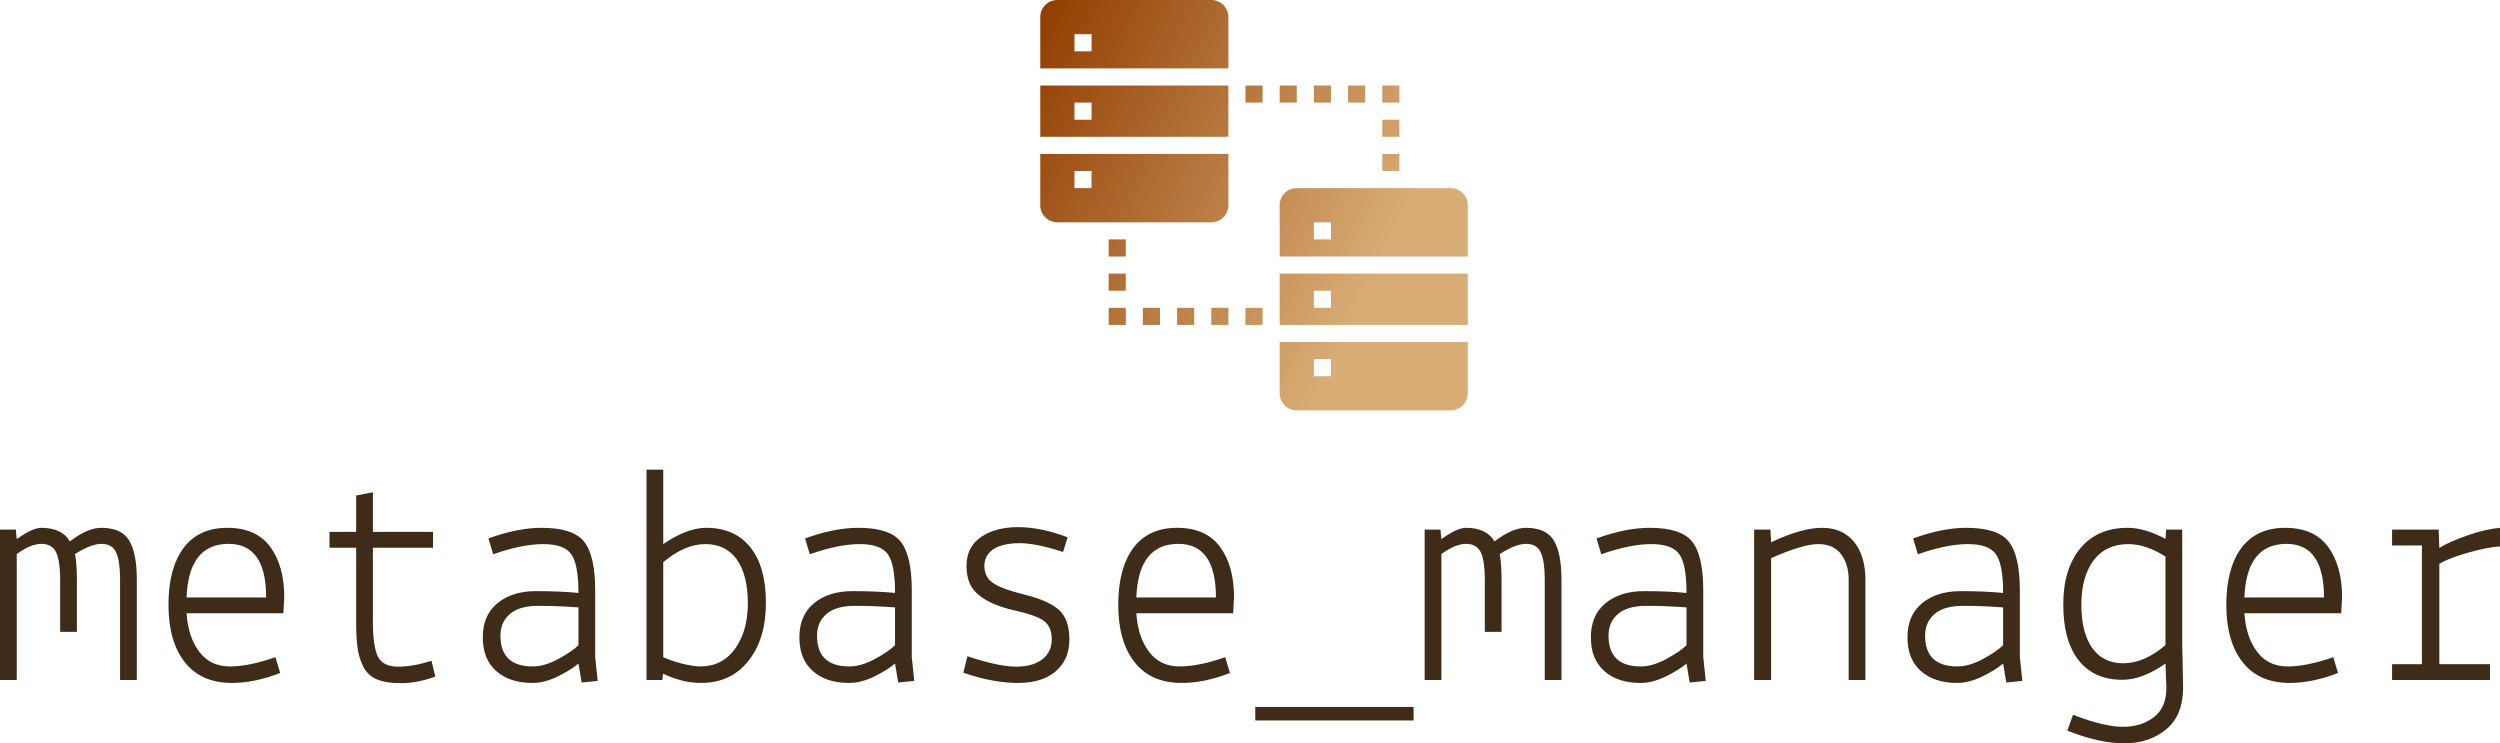
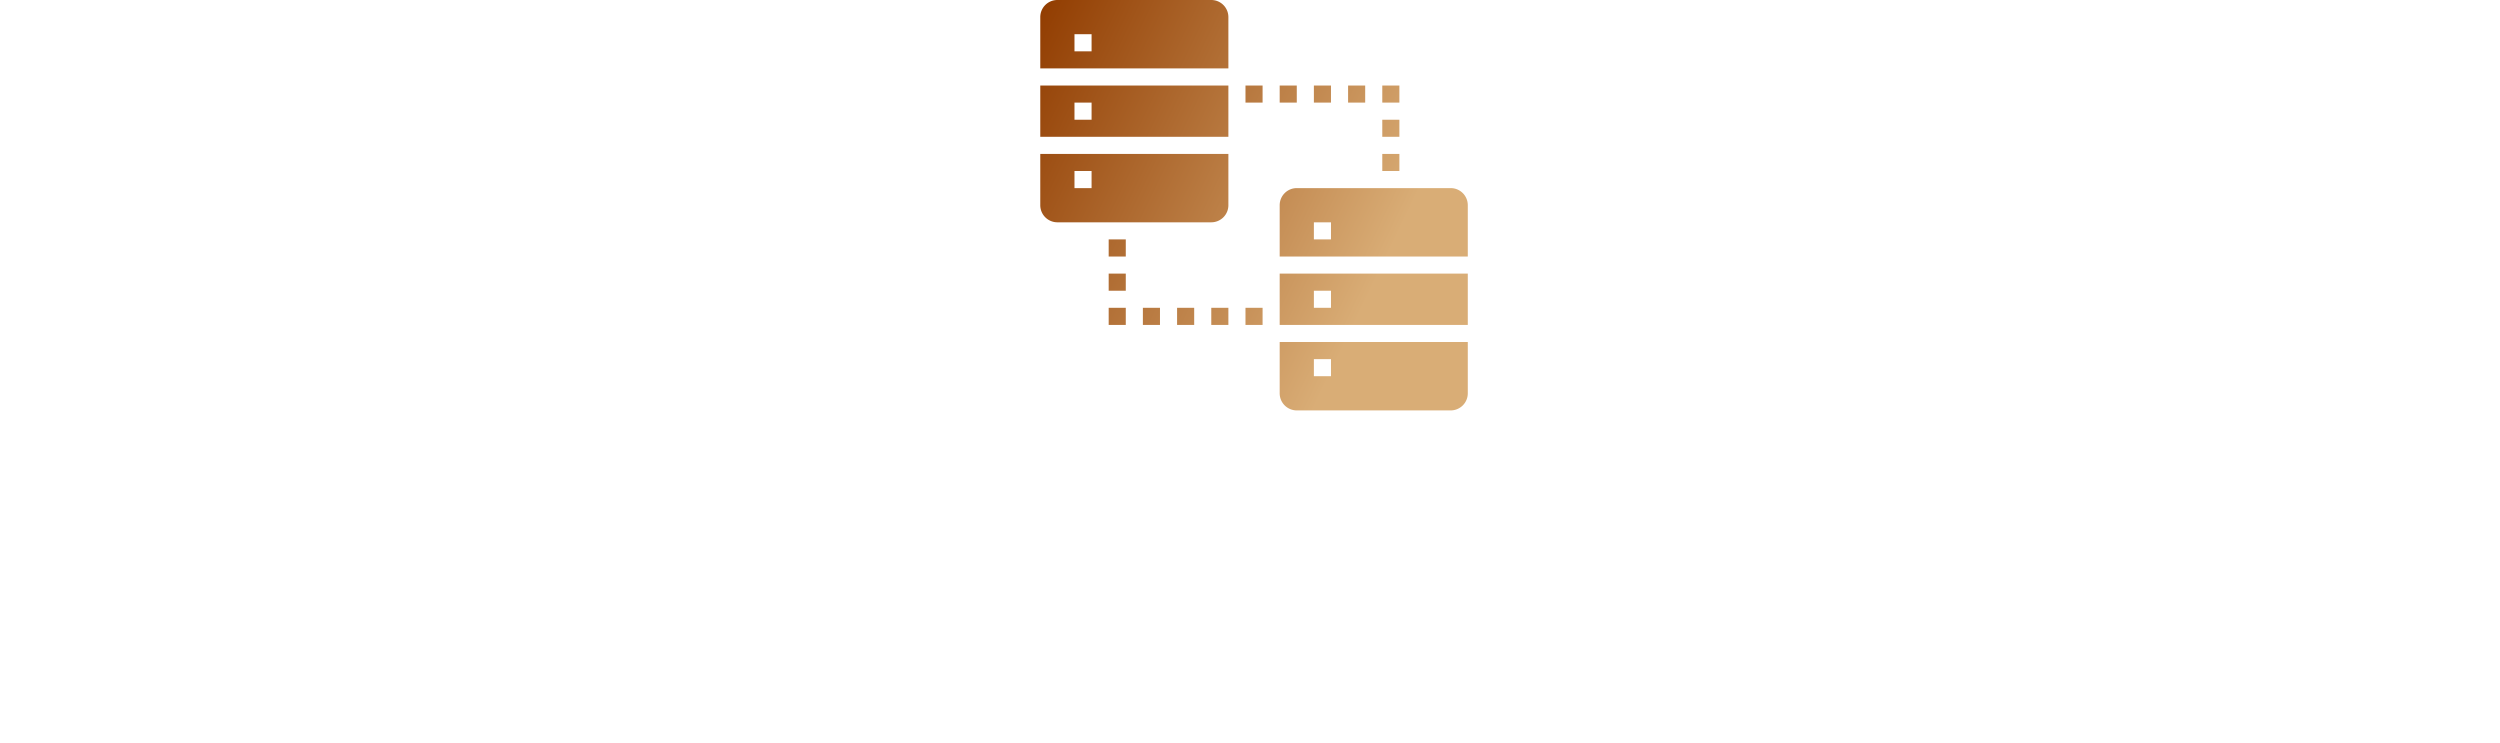
<svg xmlns="http://www.w3.org/2000/svg" data-v-423bf9ae="" viewBox="0 0 548.231 163" class="iconAbove">
  <g data-v-423bf9ae="" id="427369fd-b1bc-4a67-bee8-88cff7f4a485" fill="#3E2B18" transform="matrix(4.959,0,0,4.959,-2.43,97.05)">
-     <path d="M0.49 3.85L1.19 3.85L1.23 4.27L1.23 4.27Q1.93 3.77 2.31 3.77L2.31 3.77L2.31 3.77Q3.23 3.77 3.58 4.37L3.58 4.37L3.58 4.37Q4.37 3.77 4.96 3.77L4.96 3.77L4.96 3.77Q5.87 3.77 6.20 4.33L6.20 4.33L6.20 4.33Q6.54 4.89 6.54 6.05L6.54 6.05L6.54 10.50L5.80 10.50L5.80 6.05L5.80 6.05Q5.80 5.25 5.63 4.87L5.63 4.87L5.63 4.87Q5.46 4.48 4.98 4.48L4.98 4.48L4.98 4.48Q4.51 4.48 3.81 4.93L3.81 4.93L3.81 4.93Q3.89 5.40 3.89 6.05L3.89 6.05L3.89 8.37L3.15 8.37L3.15 6.05L3.15 6.05Q3.15 5.25 2.98 4.87L2.98 4.87L2.98 4.87Q2.80 4.48 2.32 4.48L2.32 4.48L2.32 4.48Q1.85 4.48 1.23 4.93L1.23 4.93L1.23 10.50L0.49 10.50L0.49 3.85ZM7.94 7.18L7.94 7.18L7.94 7.18Q7.94 5.57 8.60 4.67L8.60 4.67L8.60 4.67Q9.27 3.77 10.54 3.77L10.54 3.77L10.54 3.77Q11.82 3.77 12.44 4.61L12.44 4.61L12.44 4.61Q13.06 5.45 13.06 6.85L13.06 6.85L13.02 7.55L8.74 7.55L8.74 7.55Q8.81 8.60 9.30 9.25L9.30 9.25L9.30 9.25Q9.79 9.90 10.65 9.90L10.65 9.90L10.65 9.90Q11.51 9.90 12.67 9.49L12.67 9.49L12.88 10.19L12.88 10.19Q11.75 10.63 10.75 10.63L10.75 10.63L10.75 10.63Q9.38 10.63 8.66 9.71L8.66 9.71L8.66 9.71Q7.94 8.79 7.94 7.18ZM10.60 4.48L10.60 4.48L10.60 4.48Q8.83 4.48 8.74 6.85L8.74 6.85L12.26 6.85L12.26 6.85Q12.26 4.48 10.60 4.48ZM16.24 7.95L16.24 4.65L15.06 4.65L15.06 3.95L16.24 3.95L16.24 2.34L16.98 2.20L16.98 3.95L19.64 3.95L19.64 4.65L16.98 4.65L16.98 7.92L16.98 7.92Q16.98 9.02 17.20 9.46L17.20 9.46L17.20 9.46Q17.42 9.91 18.09 9.91L18.09 9.91L18.09 9.91Q18.76 9.91 19.57 9.65L19.57 9.65L19.74 10.35L19.74 10.35Q18.93 10.64 18.23 10.64L18.23 10.64L18.23 10.64Q17.53 10.64 17.13 10.46L17.13 10.46L17.13 10.46Q16.73 10.28 16.54 9.88L16.54 9.88L16.54 9.88Q16.35 9.48 16.30 9.06L16.30 9.06L16.30 9.06Q16.24 8.64 16.24 7.95L16.24 7.95ZM24.05 9.90L24.05 9.90L24.05 9.90Q24.57 9.90 25.18 9.57L25.18 9.57L25.18 9.57Q25.79 9.24 26.07 8.96L26.07 8.96L26.07 7.29L26.07 7.29Q25.14 7.22 24.30 7.22L24.30 7.22L24.30 7.22Q23.46 7.22 23.04 7.58L23.04 7.58L23.04 7.58Q22.62 7.94 22.62 8.54L22.62 8.54L22.62 8.54Q22.62 9.90 24.05 9.90ZM24.04 10.63L24.04 10.63L24.04 10.63Q23.02 10.63 22.43 10.10L22.43 10.10L22.43 10.10Q21.84 9.58 21.84 8.61L21.84 8.61L21.84 8.61Q21.84 7.64 22.48 7.11L22.48 7.11L22.48 7.11Q23.13 6.57 24.19 6.57L24.19 6.57L24.19 6.57Q25.26 6.57 26.07 6.65L26.07 6.65L26.07 6.65Q26.07 5.40 25.76 4.95L25.76 4.95L25.76 4.95Q25.45 4.49 24.51 4.49L24.51 4.49L24.51 4.49Q23.58 4.49 22.30 4.94L22.30 4.94L22.09 4.24L22.09 4.24Q23.39 3.77 24.44 3.77L24.44 3.77L24.44 3.77Q25.83 3.77 26.32 4.38L26.32 4.38L26.32 4.38Q26.81 5.00 26.81 6.54L26.81 6.54L26.81 9.48L26.92 10.54L26.21 10.61L26.07 9.77L26.07 9.77Q25.75 10.05 25.16 10.34L25.16 10.34L25.16 10.34Q24.57 10.63 24.04 10.63ZM29.78 10.50L29.08 10.50L29.08 1.20L29.82 1.20L29.82 4.49L29.82 4.49Q30.87 3.77 31.72 3.77L31.72 3.77L31.72 3.77Q32.98 3.77 33.67 4.63L33.67 4.63L33.67 4.63Q34.36 5.49 34.36 7.08L34.36 7.08L34.36 7.08Q34.36 8.68 33.59 9.65L33.59 9.65L33.59 9.65Q32.82 10.63 31.49 10.63L31.49 10.63L31.49 10.63Q30.67 10.63 29.81 10.22L29.81 10.22L29.78 10.50ZM33.56 7.10L33.56 7.10L33.56 7.10Q33.56 5.87 33.08 5.18L33.08 5.18L33.08 5.18Q32.59 4.49 31.68 4.49L31.68 4.49L31.68 4.49Q30.77 4.49 29.82 5.29L29.82 5.29L29.82 9.49L29.82 9.49Q30.11 9.63 30.63 9.77L30.63 9.77L30.63 9.77Q31.14 9.90 31.46 9.90L31.46 9.90L31.46 9.90Q32.44 9.90 33.00 9.11L33.00 9.11L33.00 9.11Q33.56 8.33 33.56 7.10ZM38.05 9.90L38.05 9.90L38.05 9.90Q38.57 9.90 39.18 9.57L39.18 9.57L39.18 9.57Q39.79 9.24 40.07 8.96L40.07 8.96L40.07 7.29L40.07 7.29Q39.14 7.22 38.30 7.22L38.30 7.22L38.30 7.22Q37.46 7.22 37.04 7.58L37.04 7.58L37.04 7.58Q36.62 7.94 36.62 8.54L36.62 8.54L36.62 8.54Q36.62 9.90 38.05 9.90ZM38.04 10.63L38.04 10.63L38.04 10.63Q37.02 10.63 36.43 10.10L36.43 10.10L36.43 10.10Q35.84 9.58 35.84 8.61L35.84 8.61L35.84 8.61Q35.84 7.64 36.48 7.11L36.48 7.11L36.48 7.11Q37.13 6.57 38.19 6.57L38.19 6.57L38.19 6.57Q39.26 6.57 40.07 6.65L40.07 6.65L40.07 6.65Q40.07 5.40 39.76 4.95L39.76 4.95L39.76 4.95Q39.45 4.49 38.51 4.49L38.51 4.49L38.51 4.49Q37.58 4.49 36.30 4.94L36.30 4.94L36.09 4.24L36.09 4.24Q37.39 3.77 38.44 3.77L38.44 3.77L38.44 3.77Q39.83 3.77 40.32 4.38L40.32 4.38L40.32 4.38Q40.81 5.00 40.81 6.54L40.81 6.54L40.81 9.48L40.92 10.54L40.21 10.61L40.07 9.77L40.07 9.77Q39.75 10.05 39.16 10.34L39.16 10.34L39.16 10.34Q38.57 10.63 38.04 10.63ZM43.09 10.18L43.09 10.18L43.27 9.45L43.27 9.45Q44.66 9.91 45.42 9.91L45.42 9.91L45.42 9.91Q46.17 9.91 46.59 9.58L46.59 9.58L46.59 9.58Q47.00 9.25 47.00 8.71L47.00 8.71L47.00 8.71Q47.00 8.16 46.67 7.90L46.67 7.90L46.67 7.90Q46.34 7.64 45.30 7.41L45.30 7.41L45.30 7.41Q44.27 7.17 43.75 6.72L43.75 6.72L43.75 6.72Q43.23 6.30 43.23 5.46L43.23 5.46L43.23 5.46Q43.23 4.62 43.87 4.18L43.87 4.18L43.87 4.18Q44.51 3.74 45.51 3.74L45.51 3.74L45.51 3.74Q46.52 3.74 47.70 4.19L47.70 4.19L47.50 4.84L47.50 4.84Q46.31 4.45 45.58 4.45L45.58 4.45L45.58 4.45Q44.86 4.45 44.44 4.70L44.44 4.70L44.44 4.70Q44.02 4.98 44.02 5.46L44.02 5.46L44.02 5.46Q44.02 5.94 44.39 6.20L44.39 6.20L44.39 6.20Q44.76 6.47 45.82 6.73L45.82 6.73L45.82 6.73Q46.89 7 47.33 7.41L47.33 7.41L47.33 7.41Q47.78 7.83 47.78 8.71L47.78 8.71L47.78 8.71Q47.78 9.59 47.18 10.11L47.18 10.11L47.18 10.11Q46.59 10.63 45.50 10.63L45.50 10.63L45.50 10.63Q44.41 10.63 43.09 10.18ZM49.94 7.18L49.94 7.18L49.94 7.18Q49.94 5.57 50.60 4.67L50.60 4.67L50.60 4.67Q51.27 3.77 52.54 3.77L52.54 3.77L52.54 3.77Q53.82 3.77 54.44 4.61L54.44 4.61L54.44 4.61Q55.06 5.45 55.06 6.85L55.06 6.85L55.02 7.55L50.74 7.55L50.74 7.55Q50.81 8.60 51.30 9.25L51.30 9.25L51.30 9.25Q51.79 9.90 52.65 9.90L52.65 9.90L52.65 9.90Q53.51 9.90 54.67 9.49L54.67 9.49L54.88 10.19L54.88 10.19Q53.75 10.63 52.75 10.63L52.75 10.63L52.75 10.63Q51.38 10.63 50.66 9.71L50.66 9.71L50.66 9.71Q49.94 8.79 49.94 7.18ZM52.60 4.48L52.60 4.48L52.60 4.48Q50.83 4.48 50.74 6.85L50.74 6.85L54.26 6.85L54.26 6.85Q54.26 4.48 52.60 4.48ZM63 12.29L56 12.29L56 11.69L63 11.69L63 12.29ZM63.49 3.85L64.19 3.85L64.23 4.27L64.23 4.27Q64.93 3.77 65.31 3.77L65.31 3.77L65.31 3.77Q66.23 3.77 66.58 4.37L66.58 4.37L66.58 4.37Q67.37 3.77 67.96 3.77L67.96 3.77L67.96 3.77Q68.87 3.77 69.20 4.33L69.20 4.33L69.20 4.33Q69.54 4.89 69.54 6.05L69.54 6.05L69.54 10.50L68.80 10.50L68.80 6.05L68.80 6.05Q68.80 5.25 68.63 4.87L68.63 4.87L68.63 4.87Q68.46 4.48 67.98 4.48L67.98 4.48L67.98 4.48Q67.51 4.48 66.81 4.93L66.81 4.93L66.81 4.93Q66.89 5.40 66.89 6.05L66.89 6.05L66.89 8.37L66.15 8.37L66.15 6.05L66.15 6.05Q66.15 5.25 65.98 4.87L65.98 4.87L65.98 4.87Q65.80 4.48 65.32 4.48L65.32 4.48L65.32 4.48Q64.85 4.48 64.23 4.93L64.23 4.93L64.23 10.50L63.49 10.50L63.49 3.85ZM73.05 9.90L73.05 9.90L73.05 9.90Q73.57 9.90 74.18 9.57L74.18 9.57L74.18 9.57Q74.79 9.24 75.07 8.96L75.07 8.96L75.07 7.29L75.07 7.29Q74.14 7.22 73.30 7.22L73.30 7.22L73.30 7.22Q72.46 7.22 72.04 7.58L72.04 7.58L72.04 7.58Q71.62 7.94 71.62 8.54L71.62 8.54L71.62 8.54Q71.62 9.90 73.05 9.90ZM73.04 10.63L73.04 10.63L73.04 10.63Q72.02 10.63 71.43 10.10L71.43 10.10L71.43 10.10Q70.84 9.58 70.84 8.61L70.84 8.61L70.84 8.61Q70.84 7.64 71.48 7.11L71.48 7.11L71.48 7.11Q72.13 6.57 73.19 6.57L73.19 6.57L73.19 6.57Q74.26 6.57 75.07 6.65L75.07 6.65L75.07 6.65Q75.07 5.40 74.76 4.95L74.76 4.95L74.76 4.95Q74.45 4.49 73.51 4.49L73.51 4.49L73.51 4.49Q72.58 4.49 71.30 4.94L71.30 4.94L71.09 4.24L71.09 4.24Q72.39 3.77 73.44 3.77L73.44 3.77L73.44 3.77Q74.83 3.77 75.32 4.38L75.32 4.38L75.32 4.38Q75.81 5.00 75.81 6.54L75.81 6.54L75.81 9.48L75.92 10.54L75.21 10.61L75.07 9.77L75.07 9.77Q74.75 10.05 74.16 10.34L74.16 10.34L74.16 10.34Q73.57 10.63 73.04 10.63ZM78.06 3.85L78.78 3.85L78.81 4.41L78.81 4.41Q80.16 3.77 81.06 3.77L81.06 3.77L81.06 3.77Q81.96 3.77 82.47 4.38L82.47 4.38L82.47 4.38Q82.98 5.00 82.98 6.06L82.98 6.06L82.98 10.50L82.24 10.50L82.24 6.06L82.24 6.06Q82.24 5.38 81.90 4.93L81.90 4.93L81.90 4.93Q81.56 4.49 80.89 4.49L80.89 4.49L80.89 4.49Q80.22 4.49 78.81 5.11L78.81 5.11L78.81 10.50L78.06 10.50L78.06 3.85ZM87.05 9.90L87.05 9.90L87.05 9.90Q87.57 9.90 88.18 9.57L88.18 9.57L88.18 9.57Q88.79 9.24 89.07 8.96L89.07 8.96L89.07 7.29L89.07 7.29Q88.14 7.22 87.30 7.22L87.30 7.22L87.30 7.22Q86.46 7.22 86.04 7.58L86.04 7.58L86.04 7.58Q85.62 7.94 85.62 8.54L85.62 8.54L85.62 8.54Q85.62 9.90 87.05 9.90ZM87.04 10.63L87.04 10.63L87.04 10.63Q86.02 10.63 85.43 10.10L85.43 10.10L85.43 10.10Q84.84 9.58 84.84 8.61L84.84 8.61L84.84 8.61Q84.84 7.64 85.48 7.11L85.48 7.11L85.48 7.11Q86.13 6.57 87.19 6.57L87.19 6.57L87.19 6.57Q88.26 6.57 89.07 6.65L89.07 6.65L89.07 6.65Q89.07 5.40 88.76 4.95L88.76 4.95L88.76 4.95Q88.45 4.49 87.51 4.49L87.51 4.49L87.51 4.49Q86.58 4.49 85.30 4.94L85.30 4.94L85.09 4.24L85.09 4.24Q86.39 3.77 87.44 3.77L87.44 3.77L87.44 3.77Q88.83 3.77 89.32 4.38L89.32 4.38L89.32 4.38Q89.81 5.00 89.81 6.54L89.81 6.54L89.81 9.48L89.92 10.54L89.21 10.61L89.07 9.77L89.07 9.77Q88.75 10.05 88.16 10.34L88.16 10.34L88.16 10.34Q87.57 10.63 87.04 10.63ZM96.99 3.85L96.99 8.89L97.03 10.82L97.03 10.82Q97.03 12.07 96.28 12.68L96.28 12.68L96.28 12.68Q95.54 13.30 94.43 13.30L94.43 13.30L94.43 13.30Q93.32 13.30 91.91 12.74L91.91 12.74L92.16 12.04L92.16 12.04Q93.55 12.57 94.37 12.57L94.37 12.57L94.37 12.57Q95.19 12.57 95.74 12.14L95.74 12.14L95.74 12.14Q96.29 11.72 96.29 10.84L96.29 10.84L96.29 10.84Q96.29 10.72 96.27 10.34L96.27 10.34L96.27 10.34Q96.25 9.95 96.25 9.77L96.25 9.77L96.25 9.77Q95.23 10.49 94.35 10.49L94.35 10.49L94.35 10.49Q93.09 10.49 92.41 9.63L92.41 9.63L92.41 9.63Q91.73 8.76 91.73 7.17L91.73 7.17L91.73 7.17Q91.73 5.59 92.48 4.68L92.48 4.68L92.48 4.68Q93.24 3.77 94.58 3.77L94.58 3.77L94.58 3.77Q95.33 3.77 96.25 4.26L96.25 4.26L96.28 3.85L96.99 3.85ZM92.53 7.16L92.53 7.16L92.53 7.16Q92.53 8.39 93.00 9.07L93.00 9.07L93.00 9.07Q93.48 9.76 94.39 9.76L94.39 9.76L94.39 9.76Q95.30 9.76 96.25 8.96L96.25 8.96L96.25 5.04L96.25 5.04Q95.38 4.49 94.61 4.49L94.61 4.49L94.61 4.49Q93.62 4.49 93.07 5.21L93.07 5.21L93.07 5.21Q92.53 5.94 92.53 7.16ZM98.94 7.18L98.94 7.18L98.94 7.18Q98.94 5.57 99.60 4.67L99.60 4.67L99.60 4.67Q100.27 3.77 101.54 3.77L101.54 3.77L101.54 3.77Q102.82 3.77 103.44 4.61L103.44 4.61L103.44 4.61Q104.06 5.45 104.06 6.85L104.06 6.85L104.02 7.55L99.74 7.55L99.74 7.55Q99.81 8.60 100.30 9.25L100.30 9.25L100.30 9.25Q100.79 9.90 101.65 9.90L101.65 9.90L101.65 9.90Q102.51 9.90 103.67 9.49L103.67 9.49L103.88 10.19L103.88 10.19Q102.75 10.63 101.75 10.63L101.75 10.63L101.75 10.63Q100.38 10.63 99.66 9.71L99.66 9.71L99.66 9.71Q98.94 8.79 98.94 7.18ZM101.60 4.48L101.60 4.48L101.60 4.48Q99.83 4.48 99.74 6.85L99.74 6.85L103.26 6.85L103.26 6.85Q103.26 4.48 101.60 4.48ZM107.59 4.55L106.27 4.55L106.27 3.85L108.33 3.85L108.36 4.66L108.36 4.66Q108.81 4.38 109.62 4.10L109.62 4.10L109.62 4.10Q110.43 3.82 111.05 3.77L111.05 3.77L111.05 4.59L111.05 4.59Q110.47 4.63 109.63 4.87L109.63 4.87L109.63 4.87Q108.78 5.11 108.36 5.36L108.36 5.36L108.36 9.80L110.60 9.80L110.60 10.50L106.27 10.50L106.27 9.80L107.59 9.80L107.59 4.55Z" />
-   </g>
+     </g>
  <defs data-v-423bf9ae="">
    <linearGradient data-v-423bf9ae="" gradientTransform="rotate(25)" id="1fea485f-9f8c-44f9-bd54-7a703a38a9fe" x1="0%" y1="0%" x2="100%" y2="0%">
      <stop data-v-423bf9ae="" offset="0%" style="stop-color: rgb(145, 60, 0); stop-opacity: 1;" />
      <stop data-v-423bf9ae="" offset="100%" style="stop-color: rgb(217, 173, 118); stop-opacity: 1;" />
    </linearGradient>
  </defs>
  <g data-v-423bf9ae="" id="5a8a001f-c413-4e56-9ecd-0de4458ffafa" transform="matrix(3.75,0,0,3.75,228.125,0)" stroke="none" fill="url(#1fea485f-9f8c-44f9-bd54-7a703a38a9fe)">
    <path d="M14 19h11v-3H14v3zm3-2v1h-1v-1h1zM14 23a1 1 0 0 0 1 1h9a1 1 0 0 0 1-1v-3H14v3zm2-2h1v1h-1v-1zM14 12v3h11v-3a1 1 0 0 0-1-1h-9a1 1 0 0 0-1 1zm2 1h1v1h-1v-1zM12 5h1v1h-1zM14 5h1v1h-1zM16 5h1v1h-1zM18 5h1v1h-1zM20 5h1v1h-1zM20 7h1v1h-1zM20 9h1v1h-1zM12 18h1v1h-1zM10 18h1v1h-1zM8 18h1v1H8zM6 18h1v1H6zM4 16h1v1H4zM4 18h1v1H4zM4 14h1v1H4zM0 12a1 1 0 0 0 1 1h9a1 1 0 0 0 1-1V9H0v3zm2-2h1v1H2v-1zM11 1a1 1 0 0 0-1-1H1a1 1 0 0 0-1 1v3h11V1zM3 3H2V2h1v1zM11 5H0v3h11V5zM2 7V6h1v1H2z" />
  </g>
</svg>